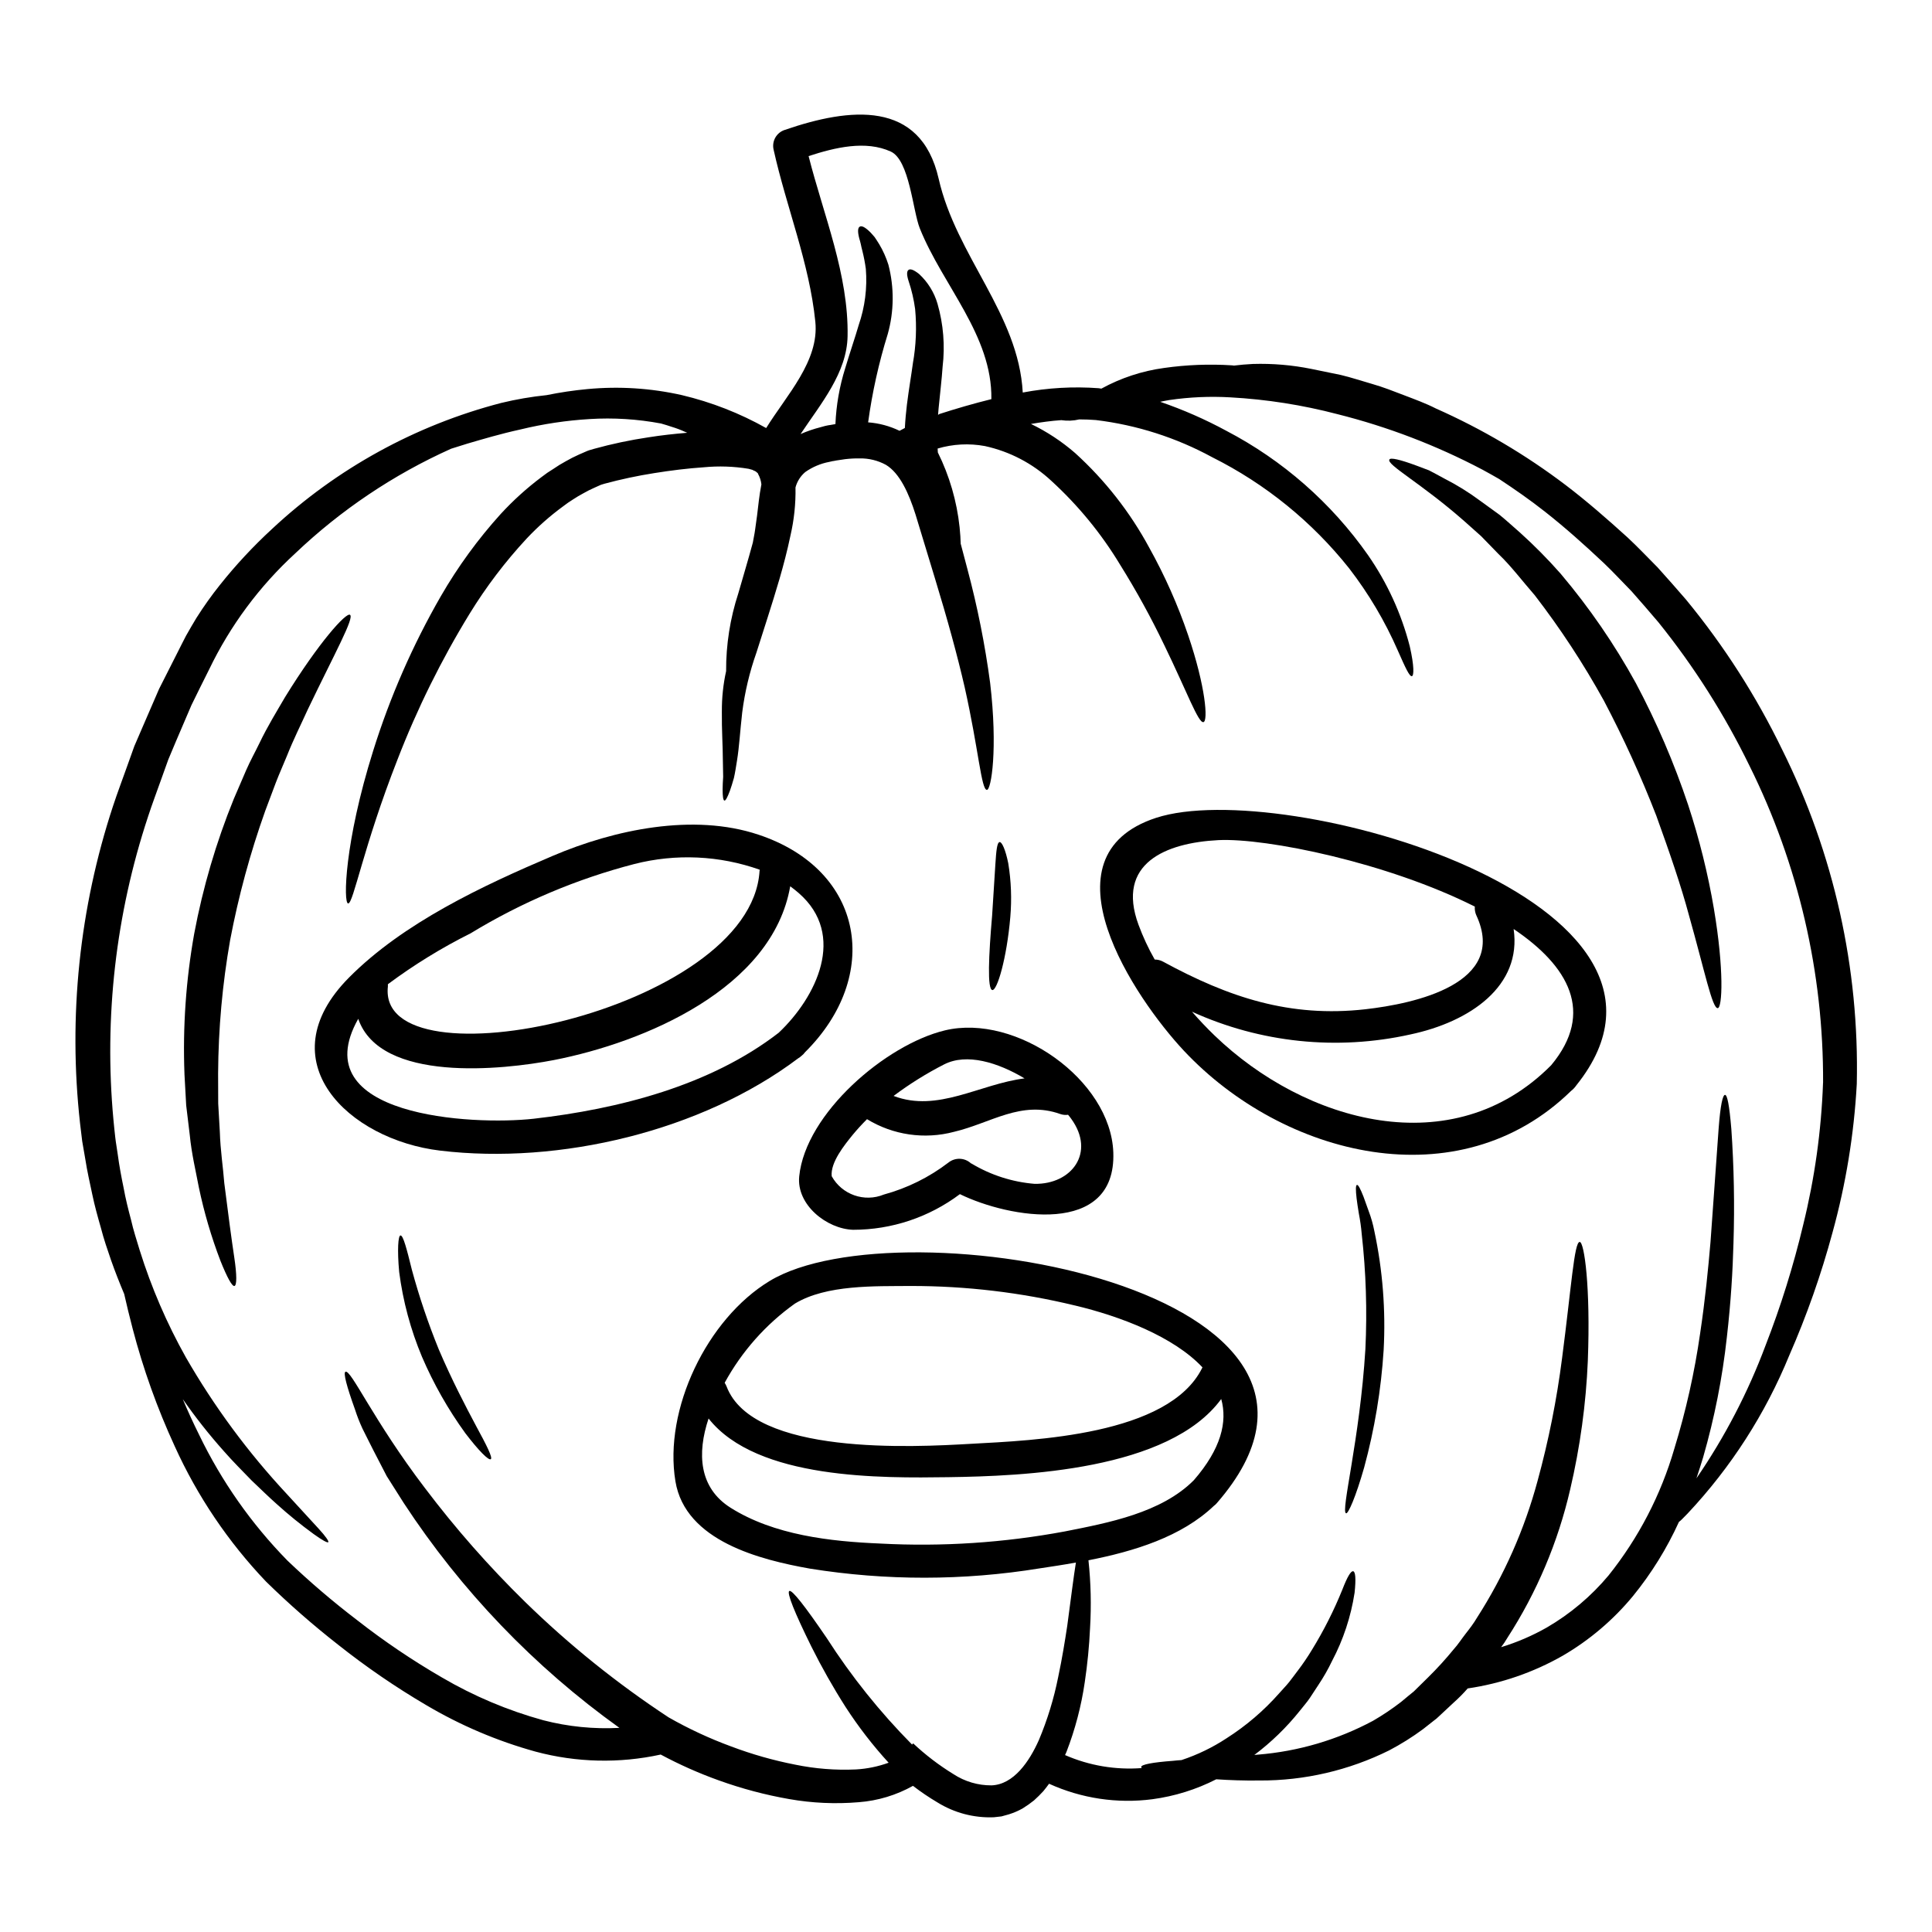
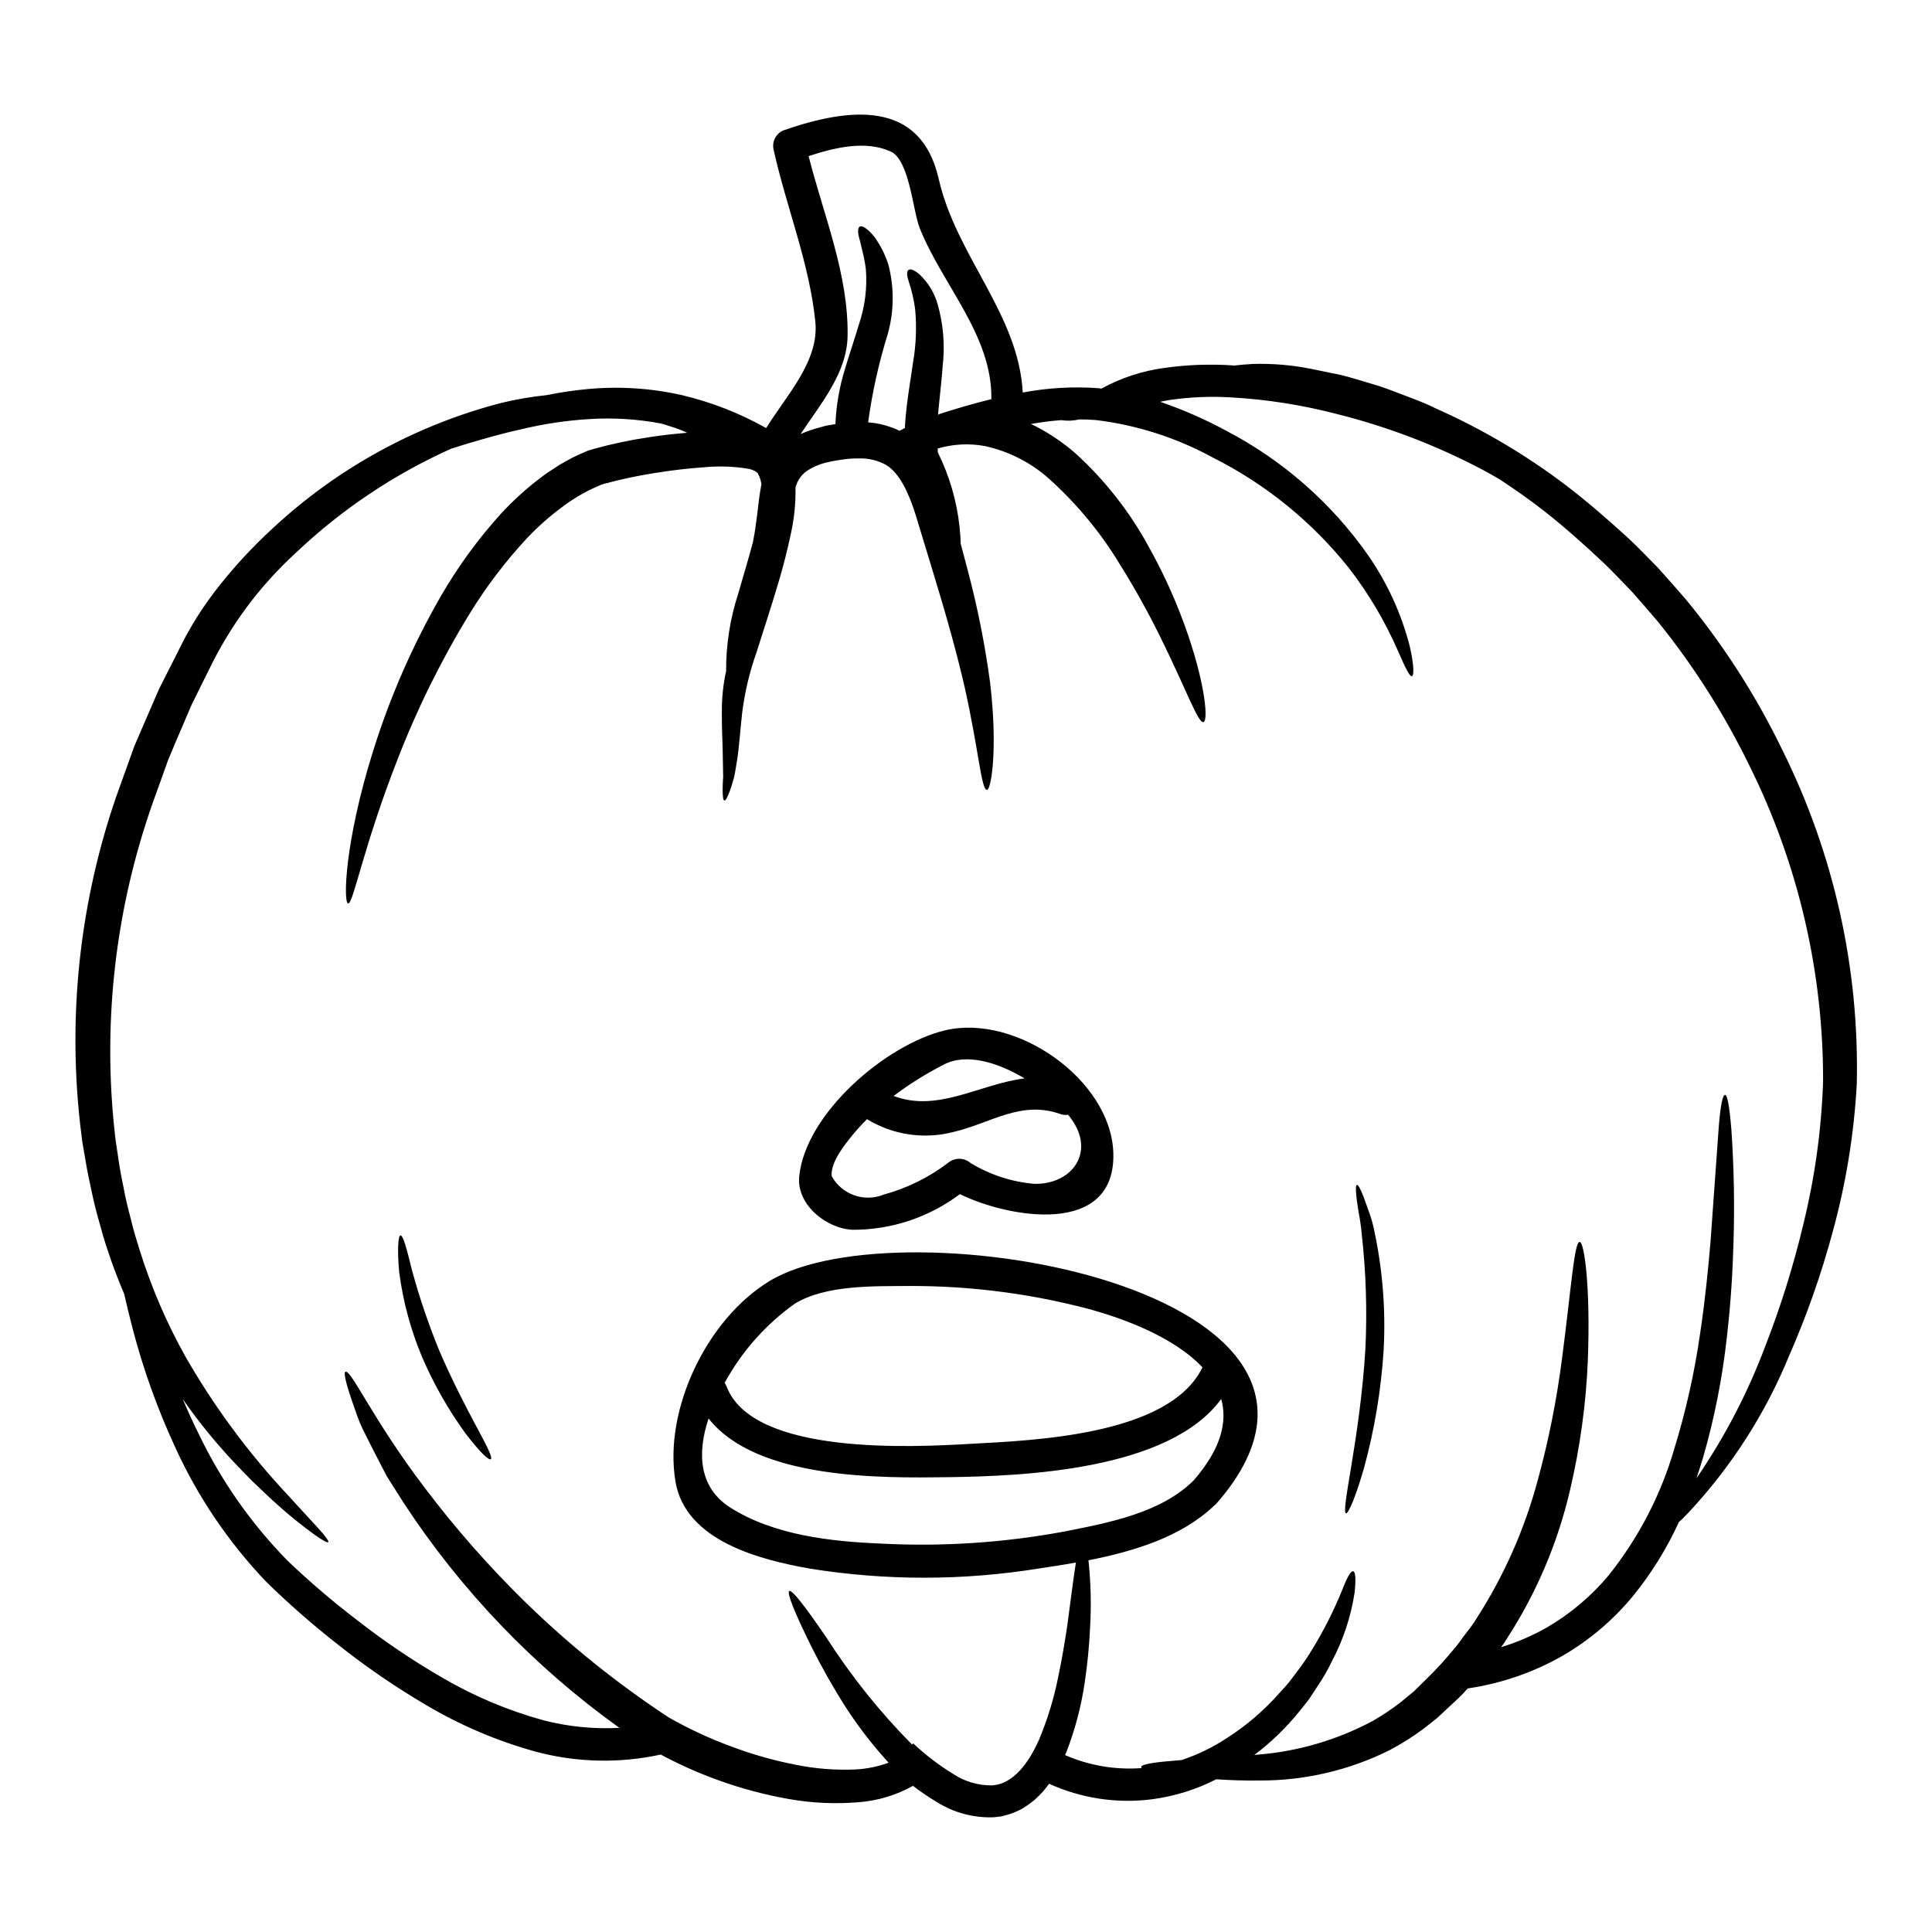
<svg xmlns="http://www.w3.org/2000/svg" fill="#000000" width="800px" height="800px" version="1.1" viewBox="144 144 512 512">
  <g>
    <path d="m616.32 342.71c13.672 27.48 20.449 57.875 19.746 88.559-0.73 13.312-2.887 26.508-6.43 39.359-3 11.117-6.828 21.996-11.449 32.539-6.34 15.504-15.473 29.711-26.941 41.918-0.516 0.543-1.035 1.062-1.523 1.551-0.25 0.246-0.512 0.473-0.789 0.688-3.199 7.035-7.285 13.633-12.164 19.629-5.215 6.324-11.512 11.676-18.594 15.805-7.793 4.449-16.348 7.398-25.223 8.695-1.18 1.352-2.445 2.625-3.785 3.816-1.32 1.234-2.637 2.473-3.938 3.676l-0.254 0.227-0.113 0.113-0.262 0.227-0.516 0.395-1.004 0.789-1.969 1.551c-2.844 2.102-5.848 3.981-8.977 5.625-10.672 5.297-22.434 8.031-34.348 7.977-4.215 0.055-8.035-0.09-11.477-0.32v0.004c-5.301 2.707-11.023 4.492-16.926 5.281-9.328 1.211-18.809-0.211-27.371-4.106-0.488 0.66-0.977 1.32-1.52 1.969-0.781 0.855-1.605 1.668-2.465 2.441-0.969 0.777-1.984 1.496-3.043 2.148-1.152 0.641-2.363 1.16-3.617 1.551-0.629 0.172-1.285 0.375-1.969 0.547l-2.012 0.227c-5.266 0.215-10.477-1.156-14.957-3.934-2.25-1.332-4.414-2.797-6.484-4.391-4.418 2.473-9.324 3.953-14.371 4.336-6.164 0.52-12.363 0.242-18.453-0.832-6.328-1.109-12.547-2.762-18.59-4.938-5.309-1.898-10.469-4.191-15.438-6.859-10.969 2.398-22.355 2.129-33.199-0.785-10.164-2.816-19.906-6.965-28.977-12.336-8.117-4.773-15.895-10.102-23.27-15.953-6.688-5.227-13.078-10.82-19.141-16.758-10.016-10.504-18.191-22.617-24.188-35.836-4.629-10.047-8.367-20.484-11.164-31.188-0.859-3.242-1.574-6.297-2.238-9.184-1.23-2.93-2.41-5.902-3.5-9.008-0.945-2.754-1.922-5.566-2.668-8.492-0.832-2.898-1.66-5.852-2.293-8.895-0.633-3.043-1.352-6.109-1.84-9.293-0.285-1.609-0.543-3.188-0.832-4.82-0.199-1.551-0.375-3.148-0.57-4.723v-0.008c-3.16-28.344-0.176-57.035 8.75-84.121 1.18-3.59 2.523-7.086 3.758-10.594 0.629-1.746 1.262-3.5 1.867-5.219 0.742-1.723 1.461-3.418 2.207-5.117 1.461-3.387 2.93-6.742 4.359-10.07 1.605-3.184 3.184-6.297 4.762-9.406 0.789-1.551 1.551-3.102 2.363-4.652 1.031-1.805 1.84-3.238 2.809-4.816h0.004c1.895-2.996 3.953-5.887 6.168-8.66 4.227-5.316 8.859-10.293 13.859-14.891 17.145-16.004 38.016-27.473 60.715-33.367 3.957-0.961 7.973-1.648 12.02-2.066 3.574-0.73 7.188-1.266 10.816-1.605 8.387-0.793 16.84-0.25 25.055 1.605 7.809 1.855 15.32 4.789 22.316 8.723 5.398-8.723 14.09-17.758 13.027-28.176-1.574-15.582-7.66-30.309-11.043-45.535-0.57-2.289 0.746-4.625 3.004-5.32 17.102-5.879 35.926-8.062 40.719 12.941 4.648 20.516 21.172 35.863 22.289 56.68v-0.004c6.625-1.254 13.387-1.641 20.113-1.145 0.266 0.027 0.492 0.082 0.719 0.113 5.164-2.832 10.805-4.691 16.641-5.481 5.957-0.848 11.988-1.078 17.992-0.691 0.172 0.035 0.344 0.059 0.516 0.062 1.633-0.199 3.297-0.344 5.019-0.43 5.199-0.156 10.398 0.285 15.496 1.316 2.555 0.516 5.164 1.062 7.805 1.605 2.695 0.633 5.481 1.574 8.32 2.383 2.844 0.809 5.598 1.895 8.434 2.984 2.836 1.09 5.711 2.125 8.492 3.543h0.004c12.18 5.406 23.695 12.207 34.316 20.258 5.621 4.273 11.133 9.094 16.383 13.859 2.668 2.465 5.309 5.277 7.973 7.945 2.527 2.809 5.055 5.652 7.547 8.551 10.051 12.211 18.617 25.574 25.508 39.812zm10.816 88.262c0.141-29.152-6.543-57.934-19.508-84.043-6.594-13.539-14.684-26.293-24.129-38.02-2.363-2.781-4.723-5.512-7.086-8.18-2.496-2.523-4.789-5.051-7.344-7.477-5.309-4.996-10.355-9.496-15.609-13.629-3.988-3.148-8.062-5.969-12.137-8.66-1.402-0.789-2.871-1.66-4.504-2.523h-0.004c-12.164-6.41-25.051-11.34-38.387-14.688-9.273-2.43-18.766-3.918-28.34-4.449-5.422-0.316-10.863-0.074-16.238 0.715-0.809 0.113-1.574 0.316-2.387 0.461 6.047 2.074 11.91 4.644 17.531 7.688 14.949 7.809 27.809 19.086 37.504 32.883 5.113 7.344 8.875 15.547 11.102 24.219 1.23 5.363 1.09 7.805 0.574 7.918-0.633 0.141-1.637-2.012-3.758-6.828-3.387-7.746-7.711-15.047-12.875-21.738-9.801-12.336-22.176-22.383-36.266-29.438-9.566-5.211-20.031-8.559-30.848-9.867-1.461-0.113-2.926-0.172-4.387-0.172v-0.004c-1.57 0.379-3.195 0.445-4.789 0.203-2.613 0.172-5.281 0.543-8.039 1.004 4.227 2.039 8.164 4.637 11.711 7.715 7.91 7.184 14.547 15.652 19.625 25.051 4.133 7.422 7.59 15.199 10.328 23.242 4.648 13.684 5.309 22.754 4.047 23.012-1.352 0.316-4.301-7.891-10.387-20.43h-0.004c-3.496-7.297-7.394-14.391-11.676-21.254-4.984-8.262-11.129-15.758-18.25-22.266-4.938-4.598-11.023-7.777-17.617-9.211-4.164-0.766-8.449-0.539-12.508 0.66 0.027 0.344 0.027 0.688 0.055 1.031 3.082 6.215 5.035 12.93 5.766 19.828 0.172 1.664 0.262 3.129 0.293 4.363 0.602 2.293 1.23 4.59 1.805 6.824 2.637 9.887 4.641 19.93 5.996 30.07 2.066 17.504 0.289 28.379-0.859 28.34-1.496 0-2.18-10.629-5.879-27.16-1.898-8.266-4.566-18.02-7.871-28.836-1.637-5.394-3.391-11.102-5.164-16.988-1.75-5.535-4.16-10.957-7.871-13.168h-0.004c-2.109-1.145-4.481-1.727-6.883-1.691-1.301-0.02-2.606 0.051-3.898 0.203l-2.328 0.348-0.574 0.113-0.207 0.035h-0.086l-1.008 0.227c-2.289 0.43-4.461 1.352-6.367 2.695-1.258 1.062-2.156 2.484-2.582 4.074 0.082 4.305-0.371 8.602-1.344 12.797-0.836 4.019-1.84 7.777-2.871 11.363-2.094 7.176-4.277 13.684-6.141 19.625-1.812 5.121-3.074 10.422-3.762 15.809-0.57 4.992-0.789 9.156-1.375 12.742-0.289 1.777-0.516 3.324-0.832 4.676-0.375 1.352-0.746 2.496-1.062 3.387-0.66 1.777-1.148 2.668-1.465 2.582-0.316-0.086-0.461-1.117-0.461-2.957 0-0.918 0.059-2.035 0.145-3.356-0.027-1.32-0.059-2.871-0.086-4.59 0-3.418-0.316-7.832-0.262-12.77h0.004c-0.02-3.574 0.355-7.137 1.125-10.629-0.035-7.004 1.059-13.973 3.238-20.633 1.207-4.215 2.555-8.66 3.844-13.426l0.289-1.574c0.113-0.629 0.254-1.262 0.316-1.867 0.172-1.145 0.348-2.41 0.516-3.727 0.32-2.527 0.547-5.195 1.148-8.266v0.004c-0.105-0.98-0.41-1.93-0.891-2.793-0.027-0.059-0.027-0.086-0.059-0.086 0.031 0 0.031 0 0.059-0.031-0.172-0.164-0.355-0.316-0.543-0.457l-0.262-0.172-0.086-0.027c-0.211-0.074-0.41-0.172-0.602-0.289l-1.062-0.289v0.004c-3.902-0.641-7.871-0.773-11.809-0.395-4.273 0.289-8.691 0.832-13.168 1.551-4.438 0.699-8.836 1.637-13.172 2.809l-0.859 0.262-0.145 0.055-0.254 0.113-1.469 0.66c-0.973 0.426-1.918 0.906-2.84 1.434-0.945 0.488-1.867 1.062-2.754 1.637-0.914 0.566-1.793 1.176-2.641 1.836-3.469 2.539-6.695 5.391-9.641 8.523-5.684 6.125-10.746 12.793-15.121 19.914-7.527 12.285-13.926 25.227-19.121 38.668-9.055 23.07-11.707 38.277-13.082 38.133-1.289-0.055-1.004-16.137 6.629-40.426v-0.004c4.465-14.293 10.488-28.051 17.957-41.027 4.5-7.789 9.809-15.078 15.84-21.75 3.309-3.598 6.938-6.883 10.848-9.812 0.996-0.781 2.039-1.5 3.125-2.152 1.051-0.73 2.144-1.398 3.269-2.008 1.137-0.656 2.305-1.25 3.5-1.781l1.812-0.789 0.457-0.199 0.488-0.172 0.086-0.027 0.23-0.059 0.859-0.254v-0.004c4.762-1.32 9.602-2.344 14.492-3.07 3.441-0.547 6.856-0.918 10.27-1.203l-0.602-0.262-0.004 0.004c-1.121-0.516-2.277-0.949-3.457-1.305-0.891-0.316-1.891-0.602-2.871-0.891-6.238-1.176-12.598-1.574-18.934-1.18-6.172 0.371-12.301 1.293-18.309 2.754-5.391 1.18-10.039 2.582-14.086 3.758-1.523 0.488-2.926 0.918-4.301 1.348-15.25 6.844-29.223 16.227-41.328 27.75-9.488 8.711-17.227 19.148-22.812 30.758-1.551 3.102-3.129 6.254-4.68 9.445-1.348 3.148-2.723 6.367-4.102 9.582-0.656 1.609-1.348 3.242-2.035 4.848-0.605 1.664-1.207 3.356-1.812 5.051-1.18 3.356-2.469 6.715-3.586 10.16l0.004-0.004c-8.535 25.816-11.648 53.117-9.145 80.191 0.145 1.605 0.316 3.184 0.488 4.723 0.172 1.539 0.461 3.012 0.656 4.504 0.395 2.984 0.949 5.938 1.551 8.836 0.52 2.902 1.234 5.738 1.969 8.492 0.629 2.812 1.52 5.481 2.32 8.152l0.004 0.004c3.074 9.824 7.164 19.305 12.199 28.285 7.512 13.062 16.492 25.219 26.766 36.238 3.641 3.988 6.484 7.059 8.406 9.156 1.926 2.098 2.781 3.387 2.582 3.613-0.199 0.227-1.551-0.488-3.906-2.18h0.004c-3.391-2.465-6.644-5.109-9.754-7.918-2.035-1.805-4.219-3.938-6.629-6.227-2.32-2.41-4.91-4.965-7.457-7.871v-0.004c-3.879-4.352-7.492-8.93-10.82-13.715 1.289 3.07 2.727 6.227 4.328 9.445 5.93 12.305 13.828 23.555 23.379 33.316 5.891 5.629 12.09 10.926 18.566 15.863 7.102 5.555 14.582 10.605 22.383 15.125 8.434 4.945 17.484 8.766 26.914 11.359 6.57 1.695 13.363 2.375 20.141 2.008-22.566-16.168-41.945-36.371-57.156-59.594-1.574-2.496-3.07-4.875-4.508-7.117-1.23-2.41-2.41-4.648-3.5-6.769-1.09-2.121-2.039-4.078-2.957-5.883h0.004c-0.762-1.641-1.418-3.328-1.969-5.051-2.207-6.141-3.125-9.668-2.523-9.953 1.465-0.719 7.344 12.797 21.09 30.844v-0.004c8.074 10.688 16.938 20.758 26.508 30.129 11.676 11.402 24.418 21.652 38.051 30.617 5.312 3.031 10.867 5.613 16.609 7.719 5.508 2.078 11.184 3.691 16.961 4.816 5.273 1.086 10.66 1.508 16.039 1.266 2.969-0.164 5.898-0.766 8.695-1.781-4.203-4.59-8.012-9.523-11.391-14.746-3.297-5.164-6.316-10.5-9.055-15.98-4.477-9.055-6.598-14.348-5.879-14.777 0.715-0.43 4.242 4.129 9.898 12.422 6.535 10.191 14.121 19.664 22.637 28.266l0.289-0.32c3.269 3.074 6.848 5.805 10.672 8.152 3 1.969 6.516 3.004 10.102 2.984 5.902-0.23 10.039-6.371 12.539-11.992 2.262-5.371 3.977-10.957 5.117-16.676 1.086-5.117 1.805-9.672 2.41-13.625 1.031-7.75 1.719-13.203 2.293-16.758-3.301 0.602-6.574 1.09-9.645 1.551-20.148 3.273-40.695 3.293-60.852 0.059-13.082-2.328-33.027-7.262-35.637-23.156-3.148-18.996 8.348-43.012 24.988-53.082 34.492-20.887 167.8 2.262 118.47 58.906-0.219 0.262-0.469 0.492-0.746 0.688-8.609 8.211-21.117 12.051-33.25 14.434l-0.004-0.004c0.641 5.957 0.781 11.957 0.426 17.934-0.219 4.809-0.688 9.602-1.402 14.363-0.918 6.328-2.547 12.535-4.856 18.5l-0.371 0.832v-0.004c6.398 2.797 13.383 3.981 20.344 3.445-0.094-0.07-0.152-0.172-0.168-0.285 0-0.656 3.012-1.23 8.402-1.633 0.719-0.086 1.496-0.145 2.293-0.199v-0.004c4.227-1.398 8.25-3.348 11.965-5.797 5.184-3.309 9.879-7.324 13.945-11.934 0.891-1.035 1.84-1.969 2.641-2.984 0.805-1.016 1.52-2.012 2.238-2.957h0.004c1.359-1.785 2.621-3.644 3.781-5.566 3.117-5.074 5.809-10.402 8.039-15.922 1.352-3.504 2.293-4.996 2.871-4.879 0.574 0.113 0.789 1.812 0.375 5.738l-0.004-0.004c-0.973 6.309-2.988 12.41-5.969 18.051-1.051 2.199-2.262 4.316-3.617 6.34-0.715 1.09-1.465 2.234-2.238 3.414-0.777 1.176-1.75 2.238-2.664 3.418-3.516 4.406-7.574 8.348-12.078 11.73l0.945-0.086h-0.004c10.688-0.859 21.078-3.914 30.527-8.977 2.586-1.5 5.07-3.168 7.434-4.996l1.926-1.605 0.973-0.789 0.461-0.375 0.113-0.113 0.203-0.199c1.18-1.148 2.32-2.293 3.5-3.445 2.387-2.352 4.648-4.832 6.769-7.43 1.148-1.258 2.066-2.723 3.148-4.102 1.082-1.379 2.121-2.727 3.012-4.246 7.191-11.199 12.609-23.445 16.066-36.297 2.918-10.664 5.082-21.516 6.484-32.48 2.469-18.848 3.215-30.816 4.676-30.816 1.203 0 2.898 11.906 2.152 31.418h0.004c-0.484 11.504-2.051 22.934-4.676 34.145-3.223 13.988-8.855 27.305-16.648 39.359-0.5 0.859-1.055 1.684-1.66 2.469 4.207-1.285 8.258-3.027 12.082-5.195 6.219-3.613 11.762-8.281 16.379-13.801 7.965-9.957 13.895-21.383 17.449-33.629 3.066-9.973 5.348-20.172 6.828-30.5 1.375-9.184 2.148-17.27 2.754-24.273 1.004-14.117 1.691-23.844 2.152-30.043 0.461-6.199 1.09-8.922 1.691-8.922 0.602 0 1.145 2.699 1.664 8.922h0.004c0.707 10.113 0.898 20.258 0.574 30.391-0.199 7.144-0.66 15.406-1.75 24.875-1.18 10.789-3.289 21.453-6.297 31.883-0.543 1.805-1.145 3.672-1.777 5.566l-0.004-0.004c7.523-10.965 13.684-22.805 18.34-35.262 4.043-10.387 7.367-21.039 9.953-31.883 3.047-12.34 4.816-24.965 5.269-37.668zm-166.76 105.3c7.203-8.293 8.953-15.438 7.262-21.52-13.891 18.938-52.453 20.43-72.391 20.715-17.32 0.227-50.645 0.742-63.469-15.551-3.102 9.297-2.527 18.363 5.82 23.645 11.508 7.258 26.426 8.949 39.754 9.496v0.004c16.348 0.867 32.738-0.215 48.832-3.215 11.469-2.269 25.582-4.906 34.191-13.574zm2.184-29.727c0.027-0.059 0.082-0.113 0.113-0.172-7.633-8.148-21.75-13.543-33.828-16.414l-0.004 0.004c-14.25-3.449-28.859-5.184-43.523-5.164-9.414 0.086-22.297-0.395-30.672 4.676-7.703 5.496-14.062 12.668-18.598 20.973 0.188 0.305 0.352 0.621 0.492 0.949 6.969 18.449 49.75 16.094 64.699 15.234 16.668-0.918 52.453-2.207 61.336-20.082zm-55.836-256.77c0.254-16.902-12.887-30.098-18.969-45.266-1.867-4.676-2.727-18.078-7.688-20.344-6.66-3.039-14.781-1.09-21.781 1.203 3.992 15.723 10.629 31.391 10.332 47.715-0.172 9.73-7.062 17.852-12.453 25.938v0.004c1.707-0.746 3.473-1.352 5.277-1.809l1.262-0.348 0.145-0.027 0.395-0.086 0.285-0.055 0.574-0.086 1.289-0.227h0.004c0.211-5.019 1.078-9.988 2.586-14.781 1.285-4.301 2.664-8.289 3.586-11.473 1.648-4.773 2.293-9.836 1.887-14.867-0.215-1.602-0.52-3.195-0.914-4.762-0.176-0.66-0.32-1.289-0.434-1.867-0.113-0.574-0.289-1.031-0.395-1.461-0.461-1.777-0.395-2.785 0.113-3.102 0.508-0.316 1.379 0.059 2.809 1.465 0.348 0.395 0.746 0.789 1.148 1.289 0.375 0.547 0.789 1.18 1.203 1.867h0.008c1.023 1.719 1.84 3.547 2.441 5.453 1.57 6.039 1.512 12.387-0.176 18.391-2.375 7.641-4.113 15.461-5.195 23.387 2.894 0.215 5.719 0.977 8.328 2.238l1.406-0.746c0.113-2.18 0.316-4.246 0.543-6.168 0.52-4.16 1.148-7.719 1.574-10.902h-0.004c0.855-4.773 1.059-9.637 0.605-14.461-0.34-2.519-0.914-5-1.727-7.406-0.516-1.574-0.516-2.555-0.055-2.93 0.461-0.375 1.32-0.141 2.844 1.062v0.004c2.305 2.133 3.992 4.856 4.871 7.871 1.562 5.422 2.019 11.098 1.352 16.699-0.227 3.418-0.688 7.086-1.059 10.988-0.059 0.574-0.117 1.18-0.145 1.75 0.059 0 0.113-0.031 0.172-0.031l-0.027-0.113c4.684-1.512 9.332-2.863 13.98-4.008z" />
-     <path d="m598.22 384.94c2.699 16.039 2.211 26.109 1.008 26.227-1.465 0.141-3.391-9.555-7.664-24.707-2.035-7.602-5.078-16.469-8.605-26.227l0.004 0.004c-4.051-10.445-8.699-20.645-13.918-30.555-5.387-9.758-11.508-19.09-18.309-27.922-3.356-3.844-6.297-7.777-9.613-10.934-1.574-1.633-3.098-3.211-4.594-4.723-1.574-1.41-3.098-2.754-4.535-4.047-11.473-10.078-20.605-14.902-19.789-16.277 0.285-0.574 2.781 0 7 1.551l3.504 1.32c1.23 0.633 2.582 1.379 4.016 2.152h-0.004c3.324 1.688 6.5 3.656 9.496 5.879 1.664 1.207 3.418 2.473 5.223 3.789 1.75 1.434 3.473 3.012 5.281 4.59h0.004c3.832 3.449 7.465 7.117 10.871 10.988 7.594 8.984 14.273 18.699 19.938 29.012 5.492 10.34 10.117 21.117 13.832 32.223 2.973 9.035 5.266 18.281 6.856 27.656z" />
-     <path d="m450.4 360.73c33.539-10.93 150.36 22.094 111.41 70.812-0.203 0.289-0.426 0.57-0.66 0.832-0.242 0.262-0.504 0.504-0.789 0.719-29.812 29.152-76.266 17.445-102.61-10.629-12.984-13.875-38.52-51.551-7.359-61.734zm104.68 65.562c11.684-14.027 4.535-26.34-9.953-36.094 2.211 15.09-11.504 24.59-27.375 27.945-19.43 4.328-39.742 2.215-57.859-6.027 1.895 2.18 3.906 4.305 5.973 6.297 23.926 23.059 63.094 34.223 89.215 7.879zm-49.199-14.832c12.91-1.465 37.816-6.746 29.355-24.906h-0.004c-0.316-0.723-0.449-1.512-0.391-2.297-23.125-11.648-55.207-18.219-67.93-17.617-14.086 0.715-27.16 6.199-21.203 22.406 1.18 3.195 2.617 6.289 4.305 9.242 0.762-0.004 1.512 0.184 2.184 0.543 17.426 9.473 33.609 14.895 53.684 12.629z" />
    <path d="m508.21 470.22c2.215 10.375 3.043 20.996 2.469 31.59-0.668 10.512-2.398 20.93-5.164 31.094-2.207 7.746-4.215 12.312-4.789 12.137-1.496-0.395 3.641-19.512 5.117-43.5 0.492-10.203 0.164-20.434-0.98-30.586-0.152-1.781-0.402-3.551-0.746-5.305-0.262-1.551-0.461-2.926-0.602-4.047-0.262-2.234-0.262-3.5 0.086-3.586 0.348-0.086 0.918 1.031 1.746 3.125 0.395 1.062 0.863 2.363 1.379 3.844 0.645 1.699 1.141 3.449 1.484 5.234z" />
    <path d="m439.04 449.41c0.789 22.434-27.664 17.418-40.66 11.047v0.004c-8.164 6.137-18.102 9.453-28.316 9.445-6.941-0.227-15.035-6.602-14.262-14.168 1.664-16.641 22.895-34.895 38.621-38.68 18.879-4.519 43.93 13.102 44.617 32.352zm-20.859 8.32c9.812 0.172 16.211-8.266 9.699-17.242-0.262-0.367-0.539-0.723-0.832-1.062-0.695 0.102-1.402 0.031-2.066-0.199-10.387-3.699-18.363 2.41-28.176 4.723-7.816 2.07-16.141 0.859-23.039-3.359-1.352 1.352-2.641 2.754-3.844 4.215-2.039 2.527-5.902 7.234-5.512 10.906 2.711 4.894 8.656 6.981 13.828 4.852 6.195-1.691 12-4.566 17.102-8.469 1.766-1.41 4.301-1.328 5.969 0.203 0.055 0.031 0.141 0.031 0.199 0.086h0.004c5.07 3.035 10.773 4.867 16.668 5.348zm-2.668-27.945c-7.059-4.219-15.32-6.773-21.316-3.703h-0.004c-4.691 2.398-9.168 5.191-13.383 8.352 11.691 4.477 22.824-3.156 34.703-4.648z" />
-     <path d="m411.2 372.78c0.77 4.703 0.949 9.484 0.543 14.23-0.945 11.043-3.5 19.539-4.762 19.363-1.379-0.168-0.977-9.098-0.059-19.738 0.348-5.309 0.633-10.102 0.863-13.629 0.227-3.531 0.434-5.738 1.121-5.852 0.602-0.086 1.574 2.039 2.293 5.625z" />
-     <path d="m345.01 365.2c28.293 9.445 32.594 37.59 12.309 57.676-0.238 0.34-0.527 0.637-0.859 0.891-0.277 0.262-0.586 0.492-0.918 0.688-25.602 19.309-63.27 28.262-94.875 24.473-24.359-2.898-46.105-23.758-24.188-45.852 14.402-14.52 35.426-24.359 54.027-32.273 16.23-6.918 37.207-11.395 54.504-5.602zm5.363 52.48c9.926-9.379 18.078-25.879 5.309-37-0.715-0.633-1.492-1.234-2.266-1.805-4.723 27.109-38.652 41.371-62.633 46.051-13.629 2.641-45.996 6.059-51.848-10.93-14.633 25.938 30.309 28.293 46.48 26.48 22.48-2.566 46.797-8.738 64.961-22.797zm-5.082-42.871c0.004-0.109 0.023-0.215 0.055-0.32-10.68-3.789-22.246-4.32-33.223-1.52-15.293 3.965-29.914 10.152-43.406 18.371-7.691 3.84-15.027 8.355-21.922 13.488v0.602c-3.098 27.258 96.207 6.742 98.496-30.621z" />
    <path d="m270.18 521.92c2.785 5.117 4.453 8.406 3.879 8.781-0.574 0.375-3.148-2.18-6.746-6.887v-0.004c-4.562-6.297-8.41-13.082-11.477-20.227-3.019-7.195-5.051-14.766-6.051-22.504-0.547-5.938-0.262-9.641 0.344-9.672 0.715-0.055 1.633 3.473 3.012 9.055l-0.004-0.004c1.957 7.219 4.356 14.309 7.176 21.23 3.445 8.062 7.144 15.125 9.867 20.23z" />
-     <path d="m236.75 306.93c1.203 0.789-3.938 9.984-11.164 25.047-1.719 3.812-3.785 7.871-5.594 12.453-0.922 2.266-1.969 4.562-2.902 7s-1.863 4.938-2.809 7.477v0.004c-3.981 11.156-7.09 22.605-9.297 34.242-2.051 11.656-3.113 23.461-3.184 35.297 0 2.723 0.027 5.391 0.027 8 0.145 2.582 0.289 5.117 0.43 7.519 0.145 4.91 0.867 9.41 1.18 13.57 1.035 8.234 1.926 14.922 2.641 19.656 0.715 4.734 0.688 7.43 0.059 7.602-0.629 0.168-1.922-2.207-3.703-6.629-2.43-6.34-4.348-12.863-5.738-19.508-0.789-4.219-1.922-8.84-2.41-13.891-0.316-2.523-0.629-5.137-0.945-7.832-0.145-2.695-0.32-5.481-0.461-8.348h0.004c-0.473-12.445 0.395-24.902 2.582-37.16 2.293-12.219 5.805-24.176 10.484-35.691 1.117-2.613 2.207-5.164 3.297-7.66 1.09-2.496 2.363-4.766 3.473-7.062 2.18-4.562 4.68-8.578 6.828-12.281 9.023-14.633 16.195-22.492 17.203-21.805z" />
  </g>
</svg>